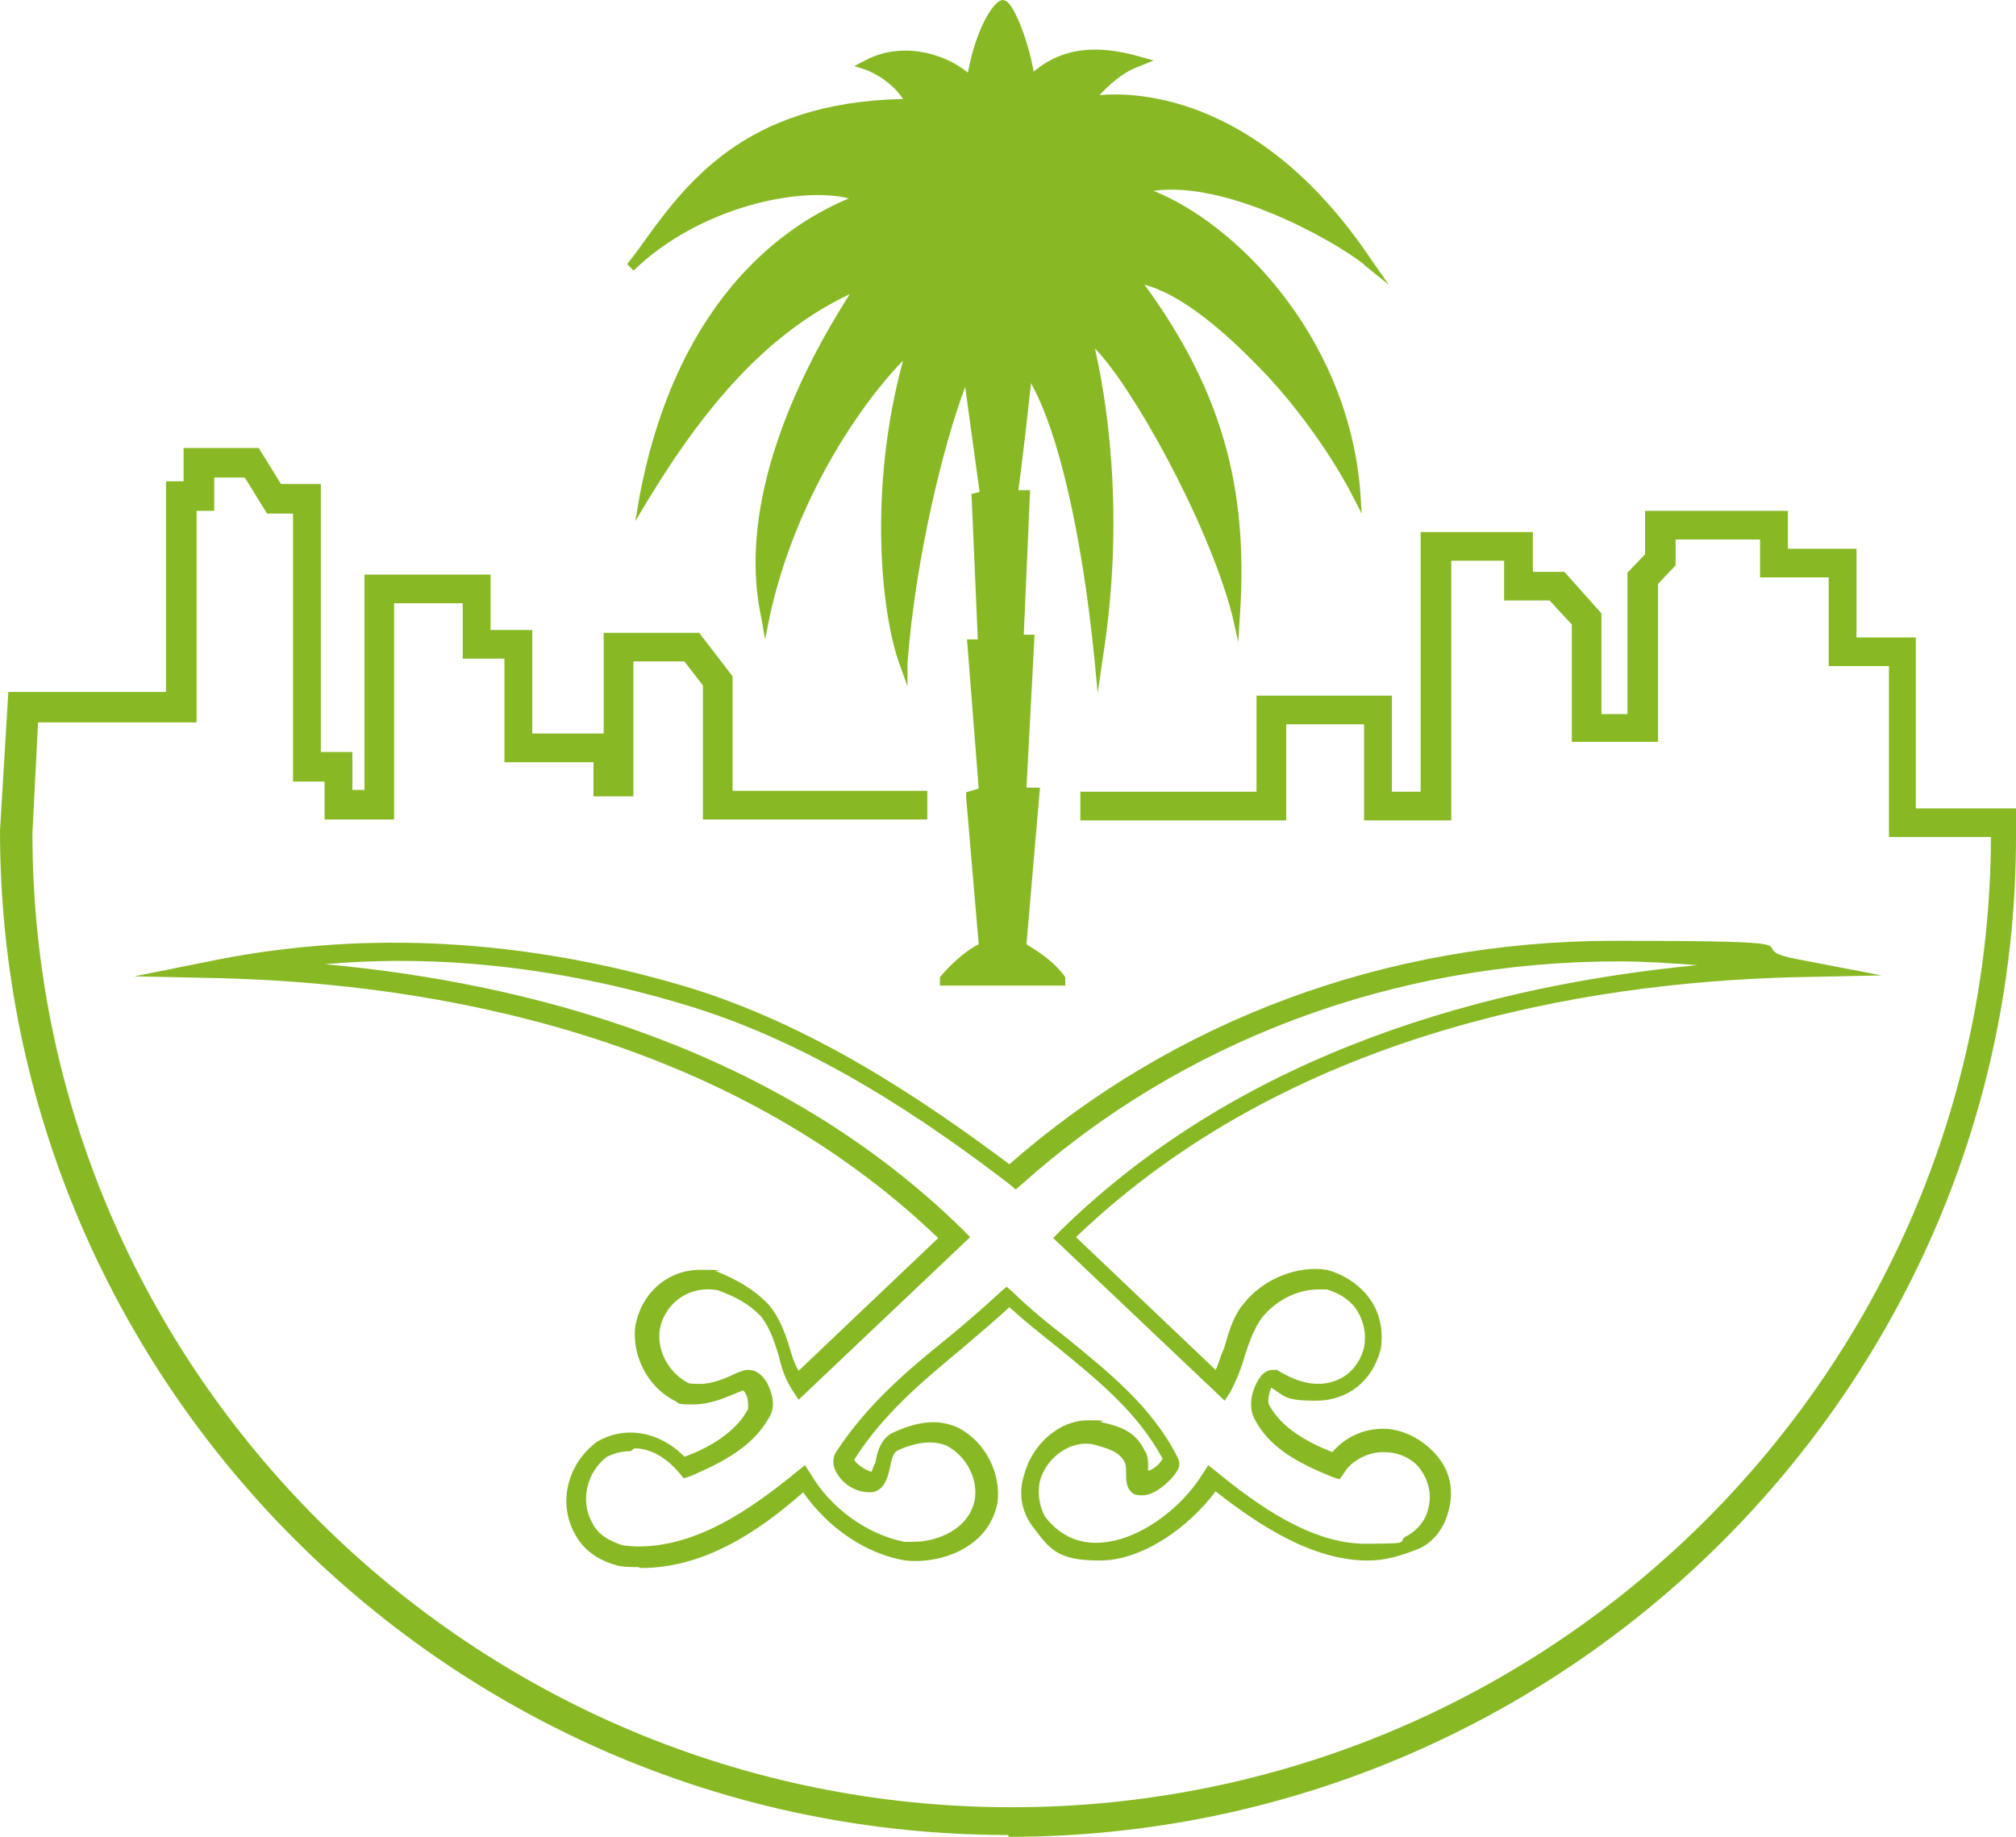
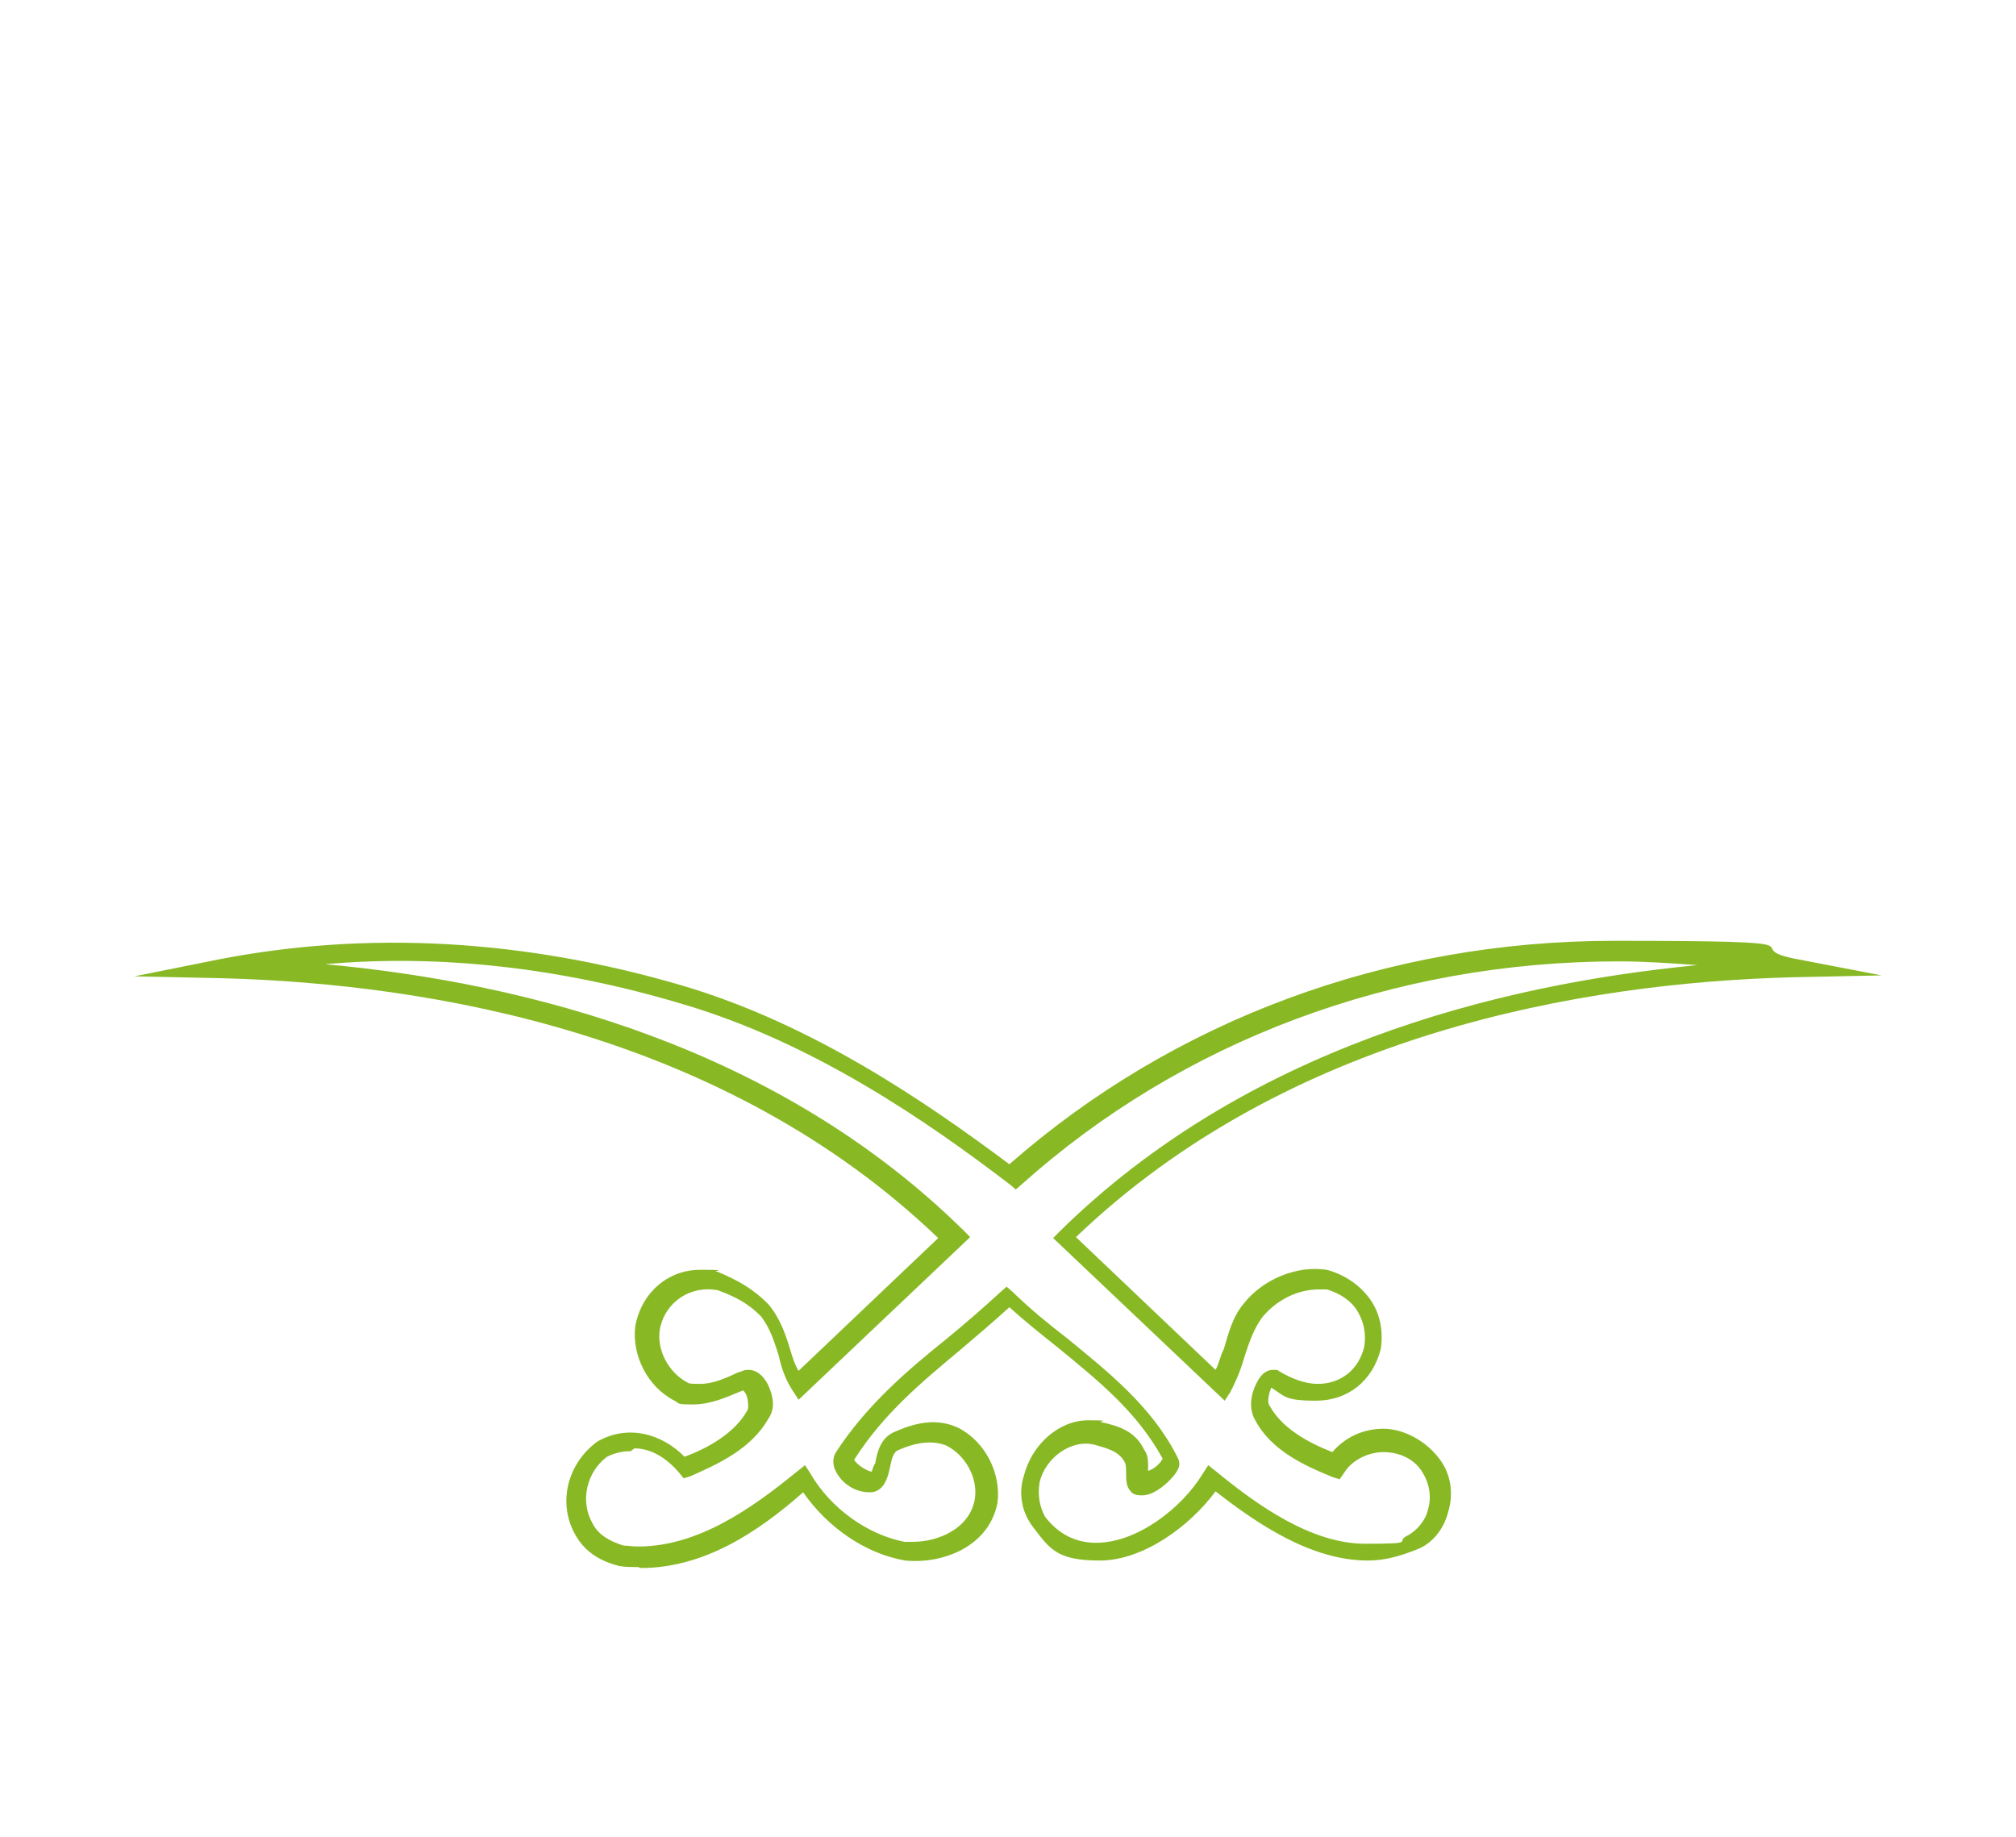
<svg xmlns="http://www.w3.org/2000/svg" width="45" height="41" viewBox="0 0 45 41" fill="none">
-   <path d="M22.5 40.959C10.08 40.959 0 30.873 0 18.539L0.186 15.445H3.705V10.742H4.098V10H5.775L6.272 10.804H7.162V16.786H7.866V17.631H8.135V12.826H10.95V14.063H11.881V16.373H13.475V14.125H15.607L16.352 15.095V17.652H20.699V18.291H15.69V15.301L15.276 14.764H14.138V17.776H13.247V17.013H11.26V14.703H10.329V13.465H8.797V18.291H7.245V17.446H6.541V11.464H5.961L5.465 10.66H4.782V11.402H4.388V16.126H0.849L0.724 18.601C0.724 30.584 10.536 40.34 22.583 40.34C34.63 40.34 44.4 30.625 44.441 18.683H42.164V14.868H40.819V12.888H39.287V12.042H37.403V12.619L37.01 13.032V16.559H35.085V13.94L34.588 13.403H33.574V12.516H32.394V18.312H30.448V16.167H28.71V18.312H24.115V17.673H28.047V15.528H31.069V17.673H31.711V11.877H34.216V12.764H34.919L35.747 13.692V15.94H36.327V12.784L36.72 12.372V11.402H39.908V12.248H41.44V14.228H42.764V18.044H45V18.621C45.021 30.955 34.919 41 22.521 41" fill="#88B925" />
  <path d="M14.079 32.392C13.896 32.392 13.712 32.434 13.549 32.517C13.101 32.851 12.938 33.498 13.224 33.998C13.346 34.249 13.59 34.395 13.916 34.499C14.018 34.499 14.099 34.52 14.242 34.52C15.586 34.52 16.787 33.665 17.785 32.851L17.969 32.705L18.091 32.893C18.539 33.665 19.354 34.249 20.189 34.416H20.372C20.942 34.416 21.634 34.124 21.757 33.477C21.838 33.018 21.573 32.496 21.125 32.267C20.861 32.162 20.514 32.162 20.046 32.371C19.944 32.413 19.903 32.559 19.863 32.767C19.822 32.955 19.74 33.31 19.415 33.31C19.089 33.31 18.804 33.122 18.661 32.851C18.58 32.705 18.58 32.538 18.661 32.413C19.354 31.349 20.27 30.577 21.125 29.888C21.533 29.554 21.94 29.2 22.327 28.845L22.469 28.72L22.612 28.845C22.999 29.221 23.406 29.554 23.814 29.867C24.73 30.619 25.708 31.39 26.278 32.517C26.298 32.559 26.359 32.663 26.298 32.788C26.217 32.976 25.85 33.331 25.565 33.373C25.382 33.393 25.28 33.352 25.239 33.289C25.137 33.185 25.137 33.018 25.137 32.914C25.137 32.809 25.137 32.726 25.117 32.663C24.995 32.392 24.71 32.329 24.425 32.246C23.915 32.121 23.325 32.538 23.203 33.101C23.162 33.373 23.203 33.623 23.325 33.852C23.63 34.249 24.017 34.437 24.465 34.437C25.382 34.437 26.38 33.665 26.848 32.893L26.97 32.705L27.154 32.851C28.07 33.602 29.272 34.458 30.473 34.458C31.675 34.458 31.104 34.416 31.43 34.27C31.614 34.165 31.817 33.957 31.878 33.685C31.96 33.393 31.899 33.101 31.756 32.872C31.573 32.559 31.227 32.413 30.88 32.413C30.534 32.413 30.168 32.601 30.005 32.872L29.903 33.018L29.76 32.976C29.149 32.726 28.375 32.392 28.009 31.683C27.866 31.432 27.927 31.098 28.05 30.869C28.172 30.619 28.314 30.577 28.416 30.577C28.518 30.577 28.518 30.577 28.538 30.598C28.844 30.785 29.149 30.89 29.414 30.89C29.923 30.89 30.331 30.577 30.453 30.055C30.493 29.784 30.453 29.534 30.31 29.283C30.168 29.033 29.903 28.866 29.618 28.782H29.434C28.946 28.782 28.477 29.033 28.172 29.408C27.989 29.659 27.887 29.951 27.785 30.264C27.703 30.556 27.602 30.806 27.459 31.078L27.337 31.265L23.508 27.635L23.651 27.489C27.785 23.42 33.345 21.981 37.886 21.543C37.316 21.501 36.705 21.459 36.135 21.459C31.104 21.459 26.38 23.233 22.795 26.446L22.673 26.55L22.551 26.446C20.698 25.027 18.152 23.274 15.26 22.419C12.551 21.605 9.843 21.292 7.256 21.522C11.798 21.939 17.358 23.378 21.512 27.468L21.655 27.614L17.826 31.244L17.704 31.057C17.521 30.785 17.439 30.514 17.378 30.243C17.276 29.93 17.195 29.659 16.991 29.387C16.706 29.095 16.421 28.949 16.034 28.803C15.423 28.678 14.853 29.054 14.731 29.659C14.649 30.118 14.914 30.639 15.362 30.869C15.403 30.89 15.504 30.89 15.627 30.89C15.912 30.89 16.197 30.765 16.462 30.639L16.584 30.598C16.625 30.577 16.665 30.577 16.706 30.577C16.889 30.577 17.032 30.702 17.134 30.89C17.256 31.14 17.317 31.432 17.154 31.662C16.767 32.35 16.014 32.684 15.403 32.955L15.26 32.997L15.158 32.872C14.873 32.538 14.527 32.329 14.16 32.329M14.242 34.979C14.12 34.979 13.977 34.979 13.834 34.958C13.325 34.833 13.02 34.583 12.837 34.249C12.45 33.56 12.653 32.684 13.325 32.183C13.997 31.787 14.771 31.995 15.28 32.517C15.79 32.329 16.401 31.995 16.686 31.474C16.706 31.453 16.706 31.349 16.686 31.224C16.665 31.119 16.604 31.036 16.584 31.036L16.482 31.078C16.177 31.203 15.851 31.349 15.464 31.349C15.077 31.349 15.179 31.328 15.056 31.265C14.445 30.952 14.099 30.243 14.181 29.596C14.323 28.845 14.914 28.344 15.627 28.344C16.339 28.344 15.891 28.365 15.993 28.386H16.014C16.462 28.574 16.808 28.762 17.154 29.116C17.419 29.429 17.541 29.805 17.643 30.139C17.684 30.285 17.745 30.472 17.826 30.598L20.942 27.635C16.197 23.086 9.66 21.96 4.955 21.835L3 21.793L4.874 21.417C8.193 20.77 11.696 20.958 15.24 22.002C18.132 22.857 20.657 24.589 22.531 25.987C26.196 22.773 30.942 21 36.033 21C41.124 21 38.742 21.125 40.045 21.396L42 21.772L40.004 21.814C35.32 21.939 28.762 23.066 24.017 27.614L27.133 30.577C27.215 30.431 27.235 30.264 27.316 30.118C27.418 29.784 27.5 29.408 27.764 29.095C28.192 28.553 28.946 28.24 29.618 28.344C30.005 28.449 30.351 28.678 30.575 28.991C30.819 29.325 30.88 29.742 30.819 30.118C30.636 30.827 30.086 31.265 29.373 31.265C28.661 31.265 28.681 31.161 28.375 30.973C28.335 31.078 28.274 31.286 28.335 31.37C28.62 31.891 29.21 32.204 29.74 32.413C30.025 32.079 30.432 31.891 30.88 31.891C31.328 31.891 31.838 32.162 32.143 32.58C32.387 32.914 32.449 33.331 32.326 33.748C32.225 34.145 31.96 34.458 31.634 34.583C31.267 34.729 30.921 34.833 30.534 34.833C29.272 34.833 28.07 34.019 27.133 33.289C26.563 34.061 25.524 34.833 24.547 34.833C23.569 34.833 23.427 34.562 23.04 34.061C22.795 33.727 22.734 33.31 22.856 32.934C23.04 32.225 23.651 31.703 24.282 31.703C24.913 31.703 24.465 31.724 24.587 31.745C24.954 31.829 25.341 31.933 25.545 32.371C25.646 32.496 25.626 32.705 25.626 32.83C25.728 32.809 25.891 32.684 25.952 32.559C25.382 31.516 24.526 30.827 23.61 30.076C23.243 29.784 22.877 29.492 22.531 29.179C22.164 29.513 21.818 29.805 21.451 30.118C20.575 30.848 19.72 31.557 19.068 32.58C19.089 32.663 19.333 32.83 19.455 32.851C19.476 32.809 19.496 32.705 19.537 32.663C19.578 32.413 19.659 32.079 19.985 31.954C20.555 31.703 20.983 31.683 21.39 31.87C22.001 32.183 22.347 32.893 22.266 33.539C22.083 34.52 21.044 34.916 20.209 34.833C19.333 34.687 18.478 34.103 17.928 33.31C16.91 34.207 15.708 35 14.303 35" fill="#88B925" />
-   <path d="M30.477 5.936L31 6.355L30.618 5.81C28.183 2.166 25.427 2.04 24.542 2.124C24.723 1.936 25.025 1.621 25.447 1.475L25.749 1.349L25.447 1.265C24.783 1.077 23.858 0.93 23.073 1.6C22.953 0.909 22.651 0.155 22.47 0.03C22.43 0.009 22.369 -0.012 22.349 0.009C22.168 0.051 21.786 0.637 21.605 1.621C21.041 1.161 20.096 0.93 19.311 1.349L19.07 1.475L19.331 1.559C19.331 1.559 19.854 1.747 20.156 2.208C16.575 2.292 15.288 4.114 14.241 5.58C14.161 5.685 14.101 5.768 14 5.894L14.141 6.041C15.609 4.616 17.863 4.156 18.949 4.428C17.641 4.972 15.147 6.543 14.282 11.046L14.181 11.633L14.483 11.13C15.911 8.784 17.299 7.36 18.969 6.564C17.883 8.261 16.414 11.172 16.998 13.811L17.078 14.272L17.179 13.769C17.742 11.172 19.191 9.036 20.156 8.051C19.372 10.941 19.673 13.706 20.076 14.816L20.257 15.319V14.795C20.438 12.408 21.082 9.852 21.544 8.638L21.866 10.983L21.685 11.025L21.826 14.272H21.585L21.846 17.602L21.565 17.686V17.79C21.565 17.811 21.746 19.885 21.846 21.078C21.464 21.267 21.102 21.665 20.981 21.811V22H23.778V21.811C23.496 21.414 23.073 21.183 22.912 21.078L23.214 17.581H22.912C22.912 17.602 23.093 14.167 23.093 14.167H22.852C22.852 14.188 22.993 10.941 22.993 10.941H22.731C22.772 10.648 22.872 9.873 23.013 8.554C23.617 9.622 24.14 11.863 24.421 14.628L24.502 15.465L24.622 14.649C25.146 11.277 24.643 8.68 24.441 7.779C25.266 8.617 26.936 11.591 27.499 13.706L27.64 14.335L27.68 13.685C27.862 10.858 27.258 8.7 25.548 6.355C26.252 6.543 27.097 7.172 28.022 8.114C28.888 8.973 29.692 10.125 30.135 10.962L30.396 11.465L30.356 10.879C30.034 7.423 27.54 4.972 25.749 4.26C27.359 4.03 29.712 5.328 30.437 5.894" fill="#88B925" />
</svg>